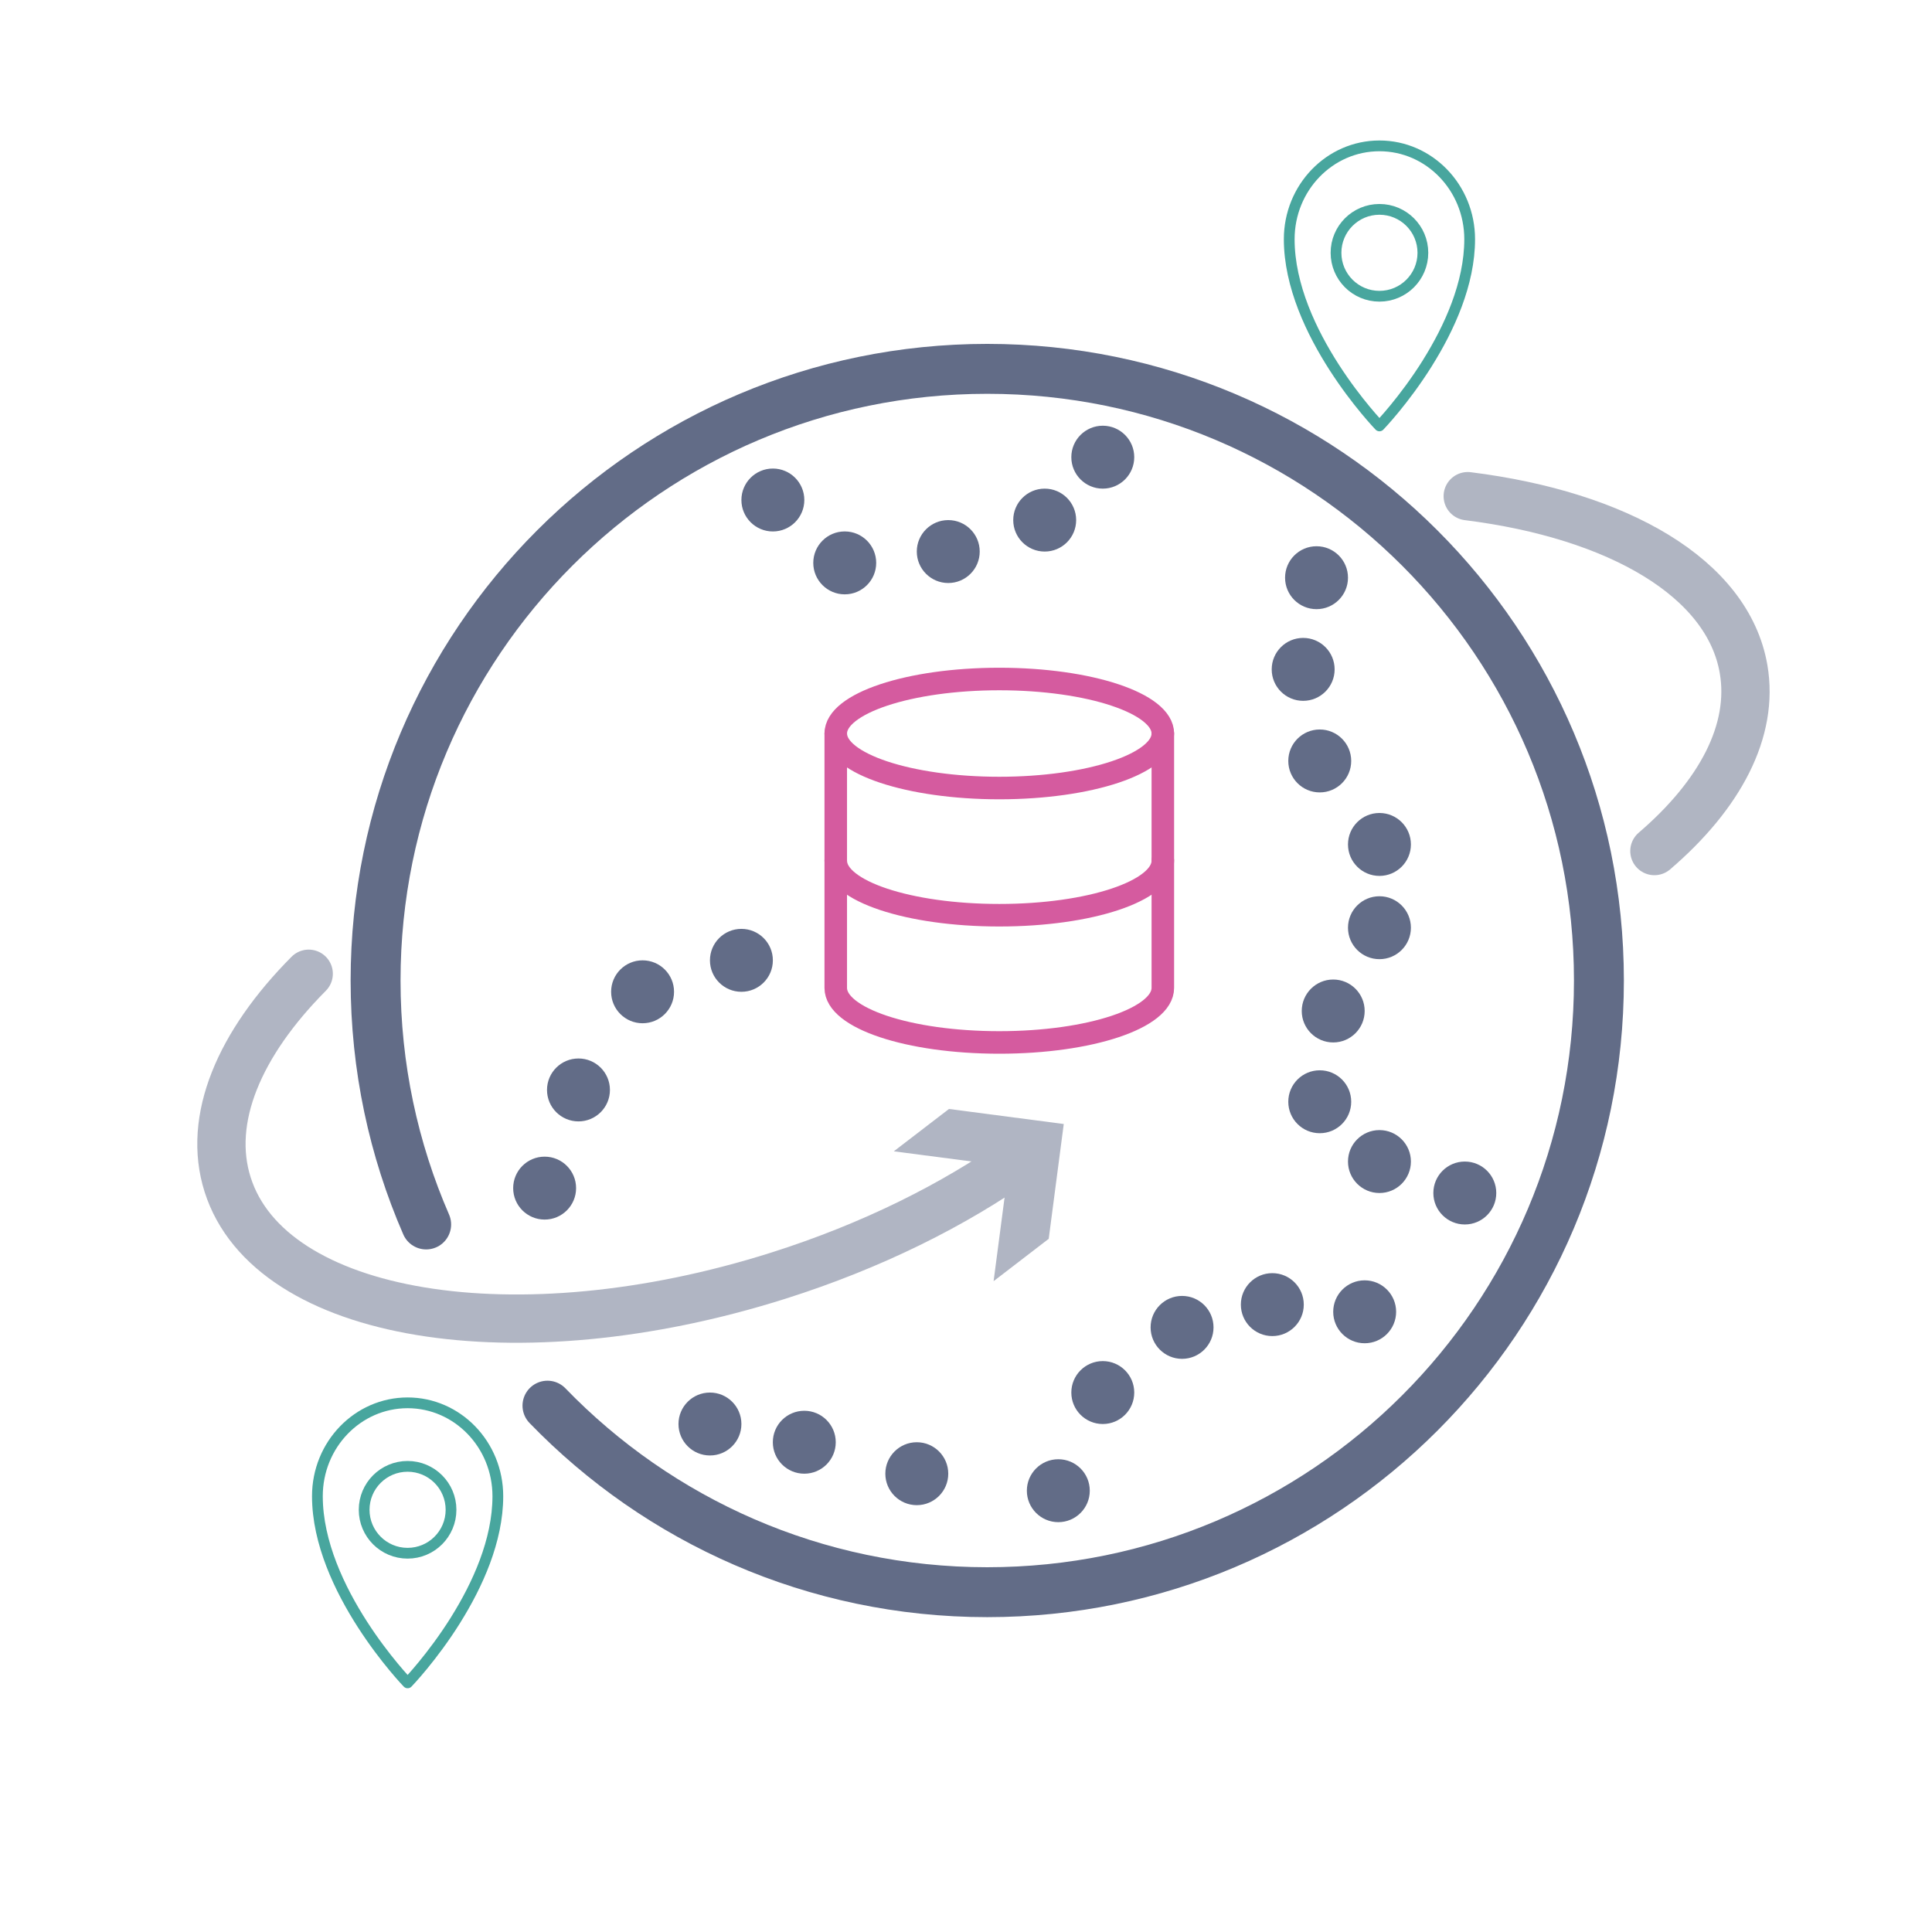
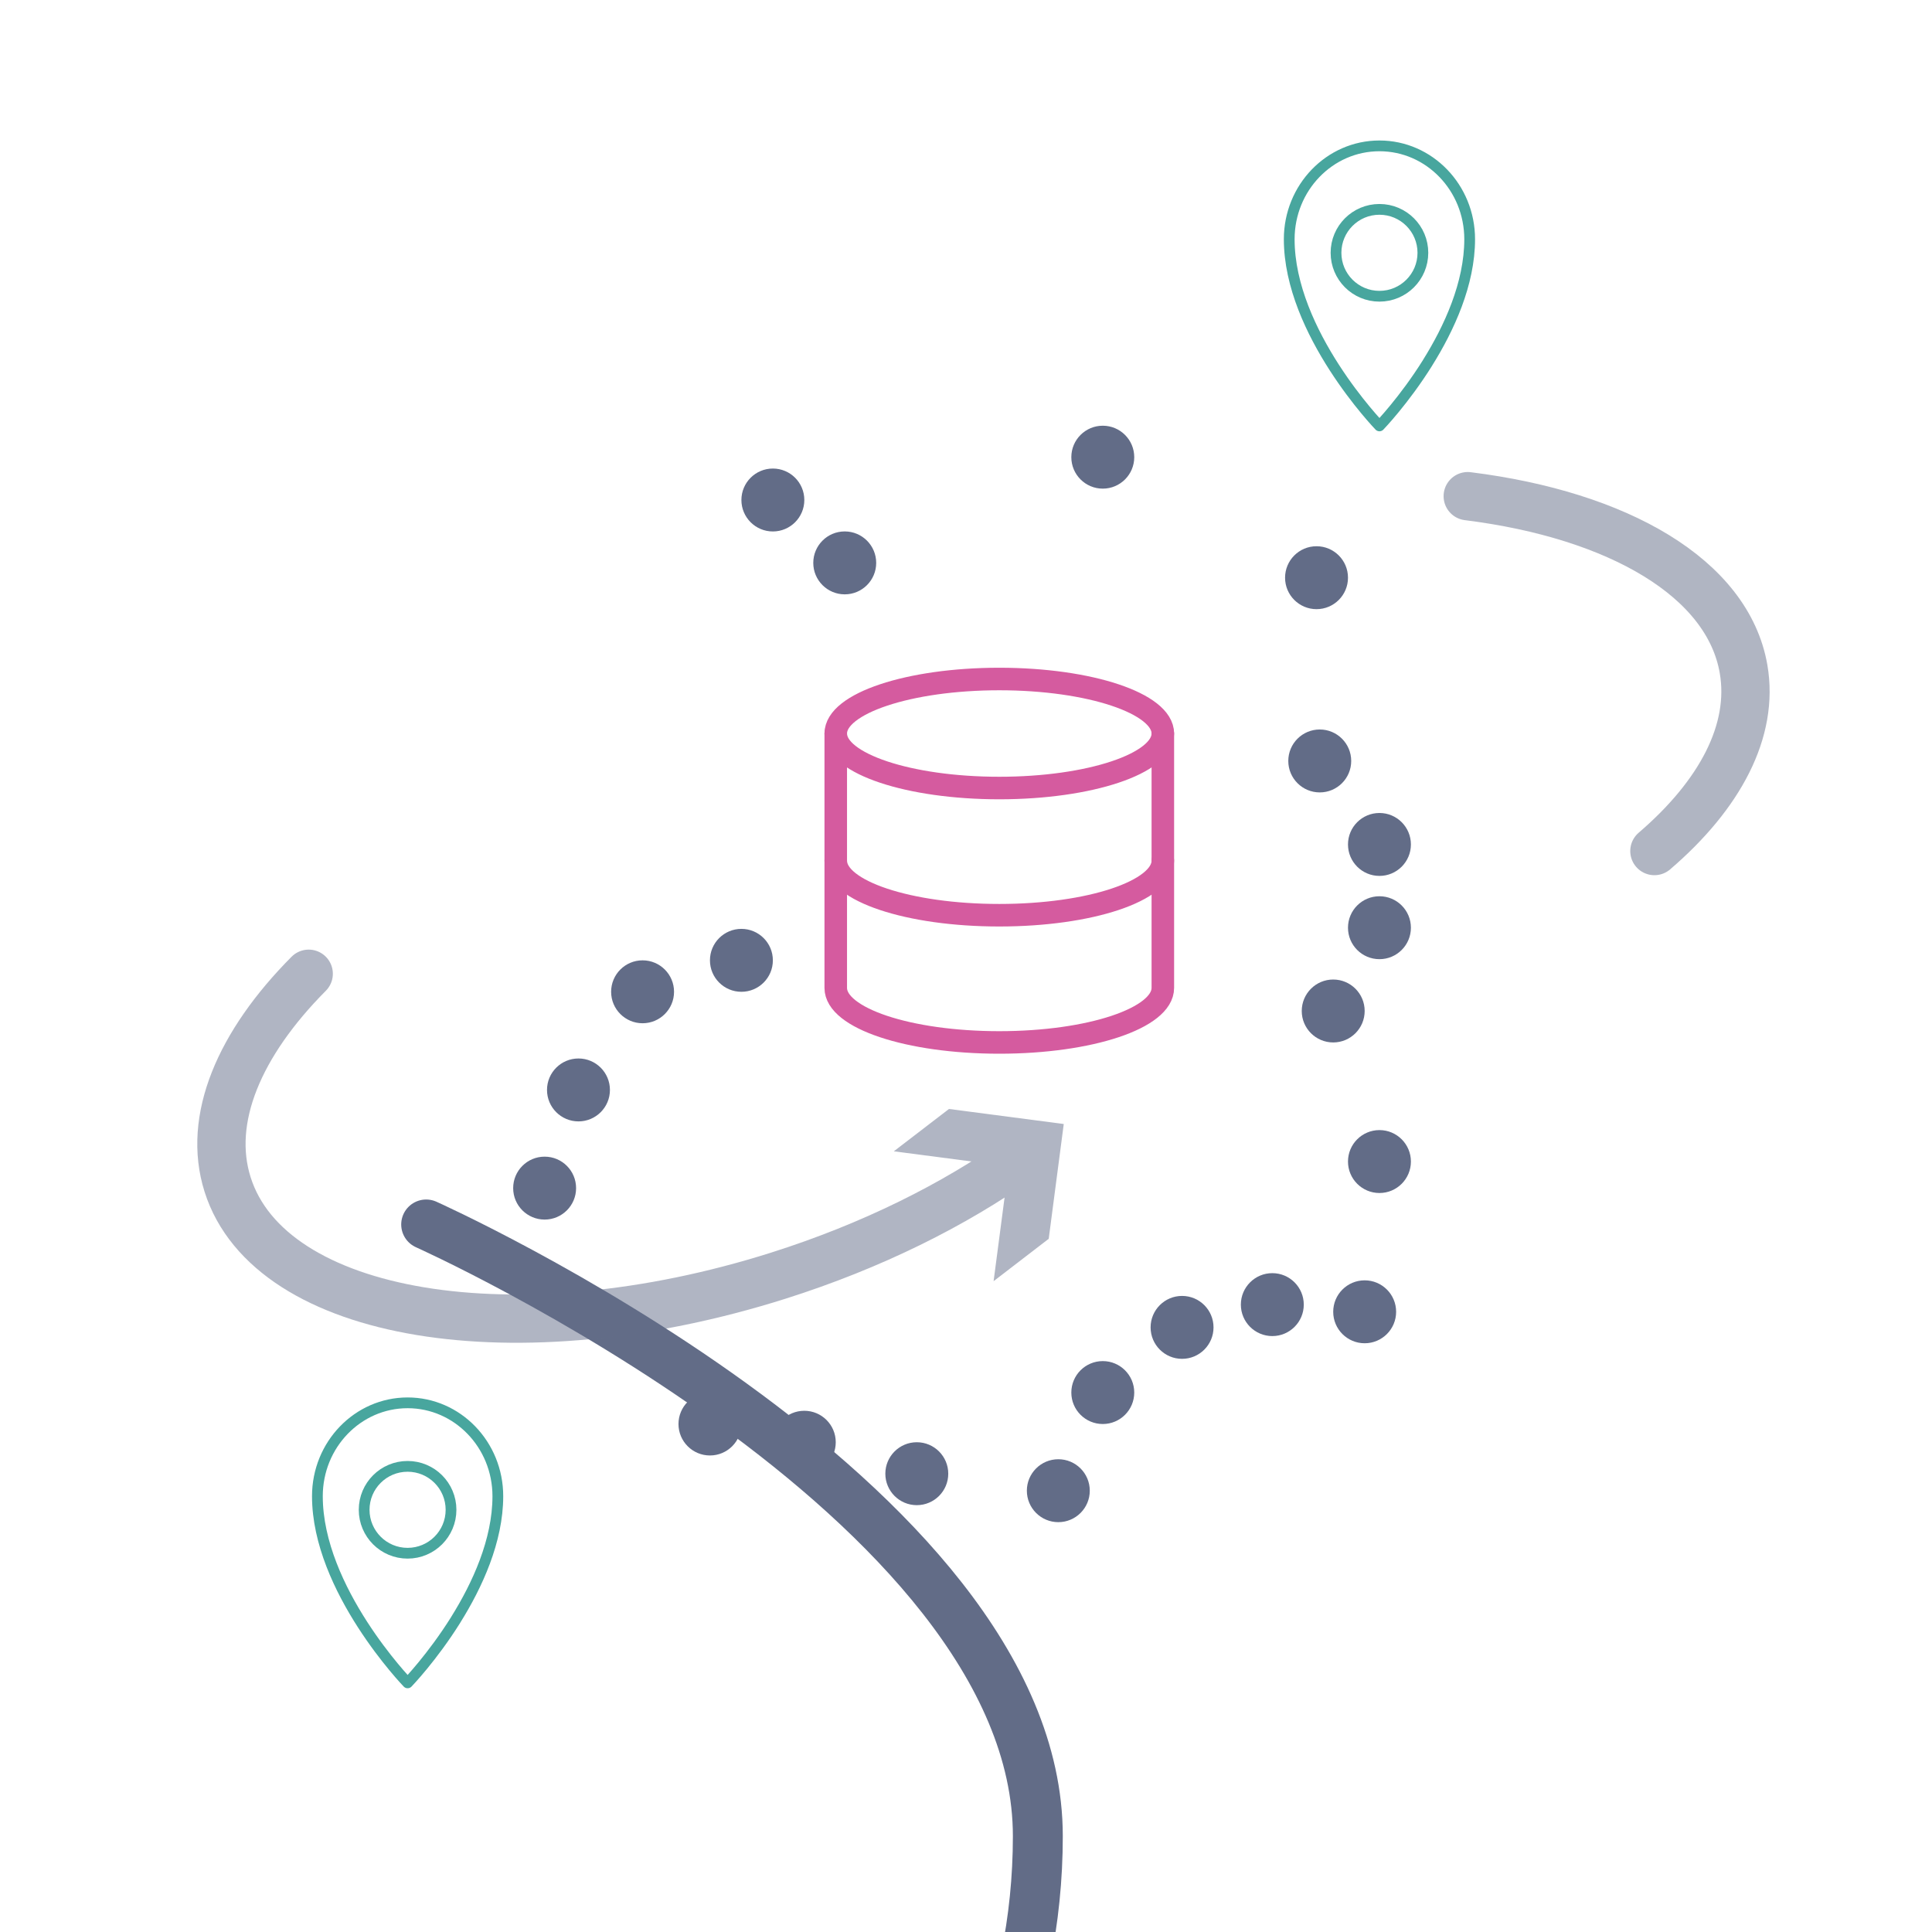
<svg xmlns="http://www.w3.org/2000/svg" id="Lager_1" viewBox="0 0 600 600">
  <path d="M443.35,112.66c6.68-10.69,13.07-24.53,13.07-38.37,0-16.01-12.55-28.99-28.02-28.99s-28.02,12.98-28.02,28.99c0,28.99,28.02,57.98,28.02,57.98,0,0,7.65-7.91,14.96-19.61" fill="none" stroke="#48a69e" stroke-linejoin="round" stroke-width="3.34" />
  <circle cx="428.4" cy="78.51" r="13.49" fill="none" stroke="#48a69e" stroke-linejoin="round" stroke-width="3.34" />
  <path d="M141.54,503.02c6.68-10.69,13.07-24.53,13.07-38.37,0-16.01-12.55-28.99-28.02-28.99s-28.02,12.98-28.02,28.99c0,28.99,28.02,57.98,28.02,57.98,0,0,7.65-7.91,14.96-19.61" fill="none" stroke="#48a69e" stroke-linejoin="round" stroke-width="3.34" />
  <circle cx="126.58" cy="468.88" r="13.49" fill="none" stroke="#48a69e" stroke-linejoin="round" stroke-width="3.34" />
  <circle cx="428.4" cy="262.25" r="9.77" fill="#626c87" />
  <circle cx="428.4" cy="288.11" r="9.77" fill="#626c87" />
  <circle cx="428.4" cy="360.73" r="9.77" fill="#626c87" />
-   <circle cx="454.91" cy="370.5" r="9.77" fill="#626c87" />
  <circle cx="423.81" cy="407.39" r="9.77" fill="#626c87" />
  <ellipse cx="310.34" cy="227.8" rx="50.79" ry="16.93" fill="none" stroke="#d55b9f" stroke-linecap="round" stroke-linejoin="round" stroke-width="7" />
  <path d="M361.13,267.3c0,9.37-22.57,16.93-50.79,16.93s-50.79-7.56-50.79-16.93" fill="none" stroke="#d55b9f" stroke-linecap="round" stroke-linejoin="round" stroke-width="7" />
  <path d="M259.55,227.8v79.01c0,9.37,22.57,16.93,50.79,16.93s50.79-7.56,50.79-16.93v-79.01" fill="none" stroke="#d55b9f" stroke-linecap="round" stroke-linejoin="round" stroke-width="7" />
-   <path d="M132.35,380.27c-10.1-23.21-15.71-48.83-15.71-75.76,0-104.91,85.05-189.96,189.96-189.96s189.96,85.05,189.96,189.96-85.05,189.96-189.96,189.96c-53.61,0-102.04-22.21-136.58-57.93" fill="none" stroke="#626c87" stroke-linecap="round" stroke-linejoin="round" stroke-width="15.5" />
+   <path d="M132.35,380.27s189.96,85.05,189.96,189.96-85.05,189.96-189.96,189.96c-53.61,0-102.04-22.21-136.58-57.93" fill="none" stroke="#626c87" stroke-linecap="round" stroke-linejoin="round" stroke-width="15.5" />
  <g opacity=".5">
    <path d="M316.84,359.6c-20.46,14.57-46.14,27.39-75.13,36.57-81.35,25.76-157.92,13.1-171.02-28.29-6.44-20.32,3.63-43.79,25.18-65.47" fill="none" stroke="#626c87" stroke-linecap="round" stroke-linejoin="round" stroke-width="15" />
    <polygon points="277.58 357.55 313.25 362.21 308.57 397.88 325.69 384.72 330.36 349.07 294.71 344.4 277.58 357.55" fill="#626c87" />
  </g>
  <path d="M455.82,154.09c46.76,5.85,80.78,25.43,85.66,53.69,3.31,19.17-7.35,39.08-27.69,56.52" fill="none" opacity=".5" stroke="#626c87" stroke-linecap="round" stroke-linejoin="round" stroke-width="15" />
  <circle cx="240.02" cy="155.28" r="9.77" fill="#626c87" />
  <circle cx="262.34" cy="174.81" r="9.77" fill="#626c87" />
-   <circle cx="294.49" cy="171.29" r="9.77" fill="#626c87" />
  <circle cx="342.48" cy="141.98" r="9.77" fill="#626c87" />
-   <circle cx="324.44" cy="161.52" r="9.77" fill="#626c87" />
  <circle cx="408.86" cy="179.41" r="9.77" fill="#626c87" />
-   <circle cx="404.71" cy="207.88" r="9.77" fill="#626c87" />
  <circle cx="409.86" cy="236.32" r="9.77" fill="#626c87" />
  <circle cx="414.04" cy="313.97" r="9.77" fill="#626c87" />
-   <circle cx="409.86" cy="342.16" r="9.77" fill="#626c87" />
  <circle cx="395.13" cy="405.16" r="9.77" fill="#626c87" />
  <circle cx="367.1" cy="412.23" r="9.77" fill="#626c87" />
  <circle cx="342.48" cy="432.47" r="9.77" fill="#626c87" />
  <circle cx="220.48" cy="442.24" r="9.77" fill="#626c87" />
  <circle cx="249.78" cy="447.9" r="9.77" fill="#626c87" />
  <circle cx="284.72" cy="457.67" r="9.77" fill="#626c87" />
  <circle cx="328.67" cy="462.95" r="9.77" fill="#626c87" />
  <circle cx="230.25" cy="298.24" r="9.77" fill="#626c87" />
  <circle cx="199.56" cy="308.01" r="9.77" fill="#626c87" />
  <circle cx="179.65" cy="338.49" r="9.77" fill="#626c87" />
  <circle cx="169.14" cy="368.98" r="9.77" fill="#626c87" />
</svg>